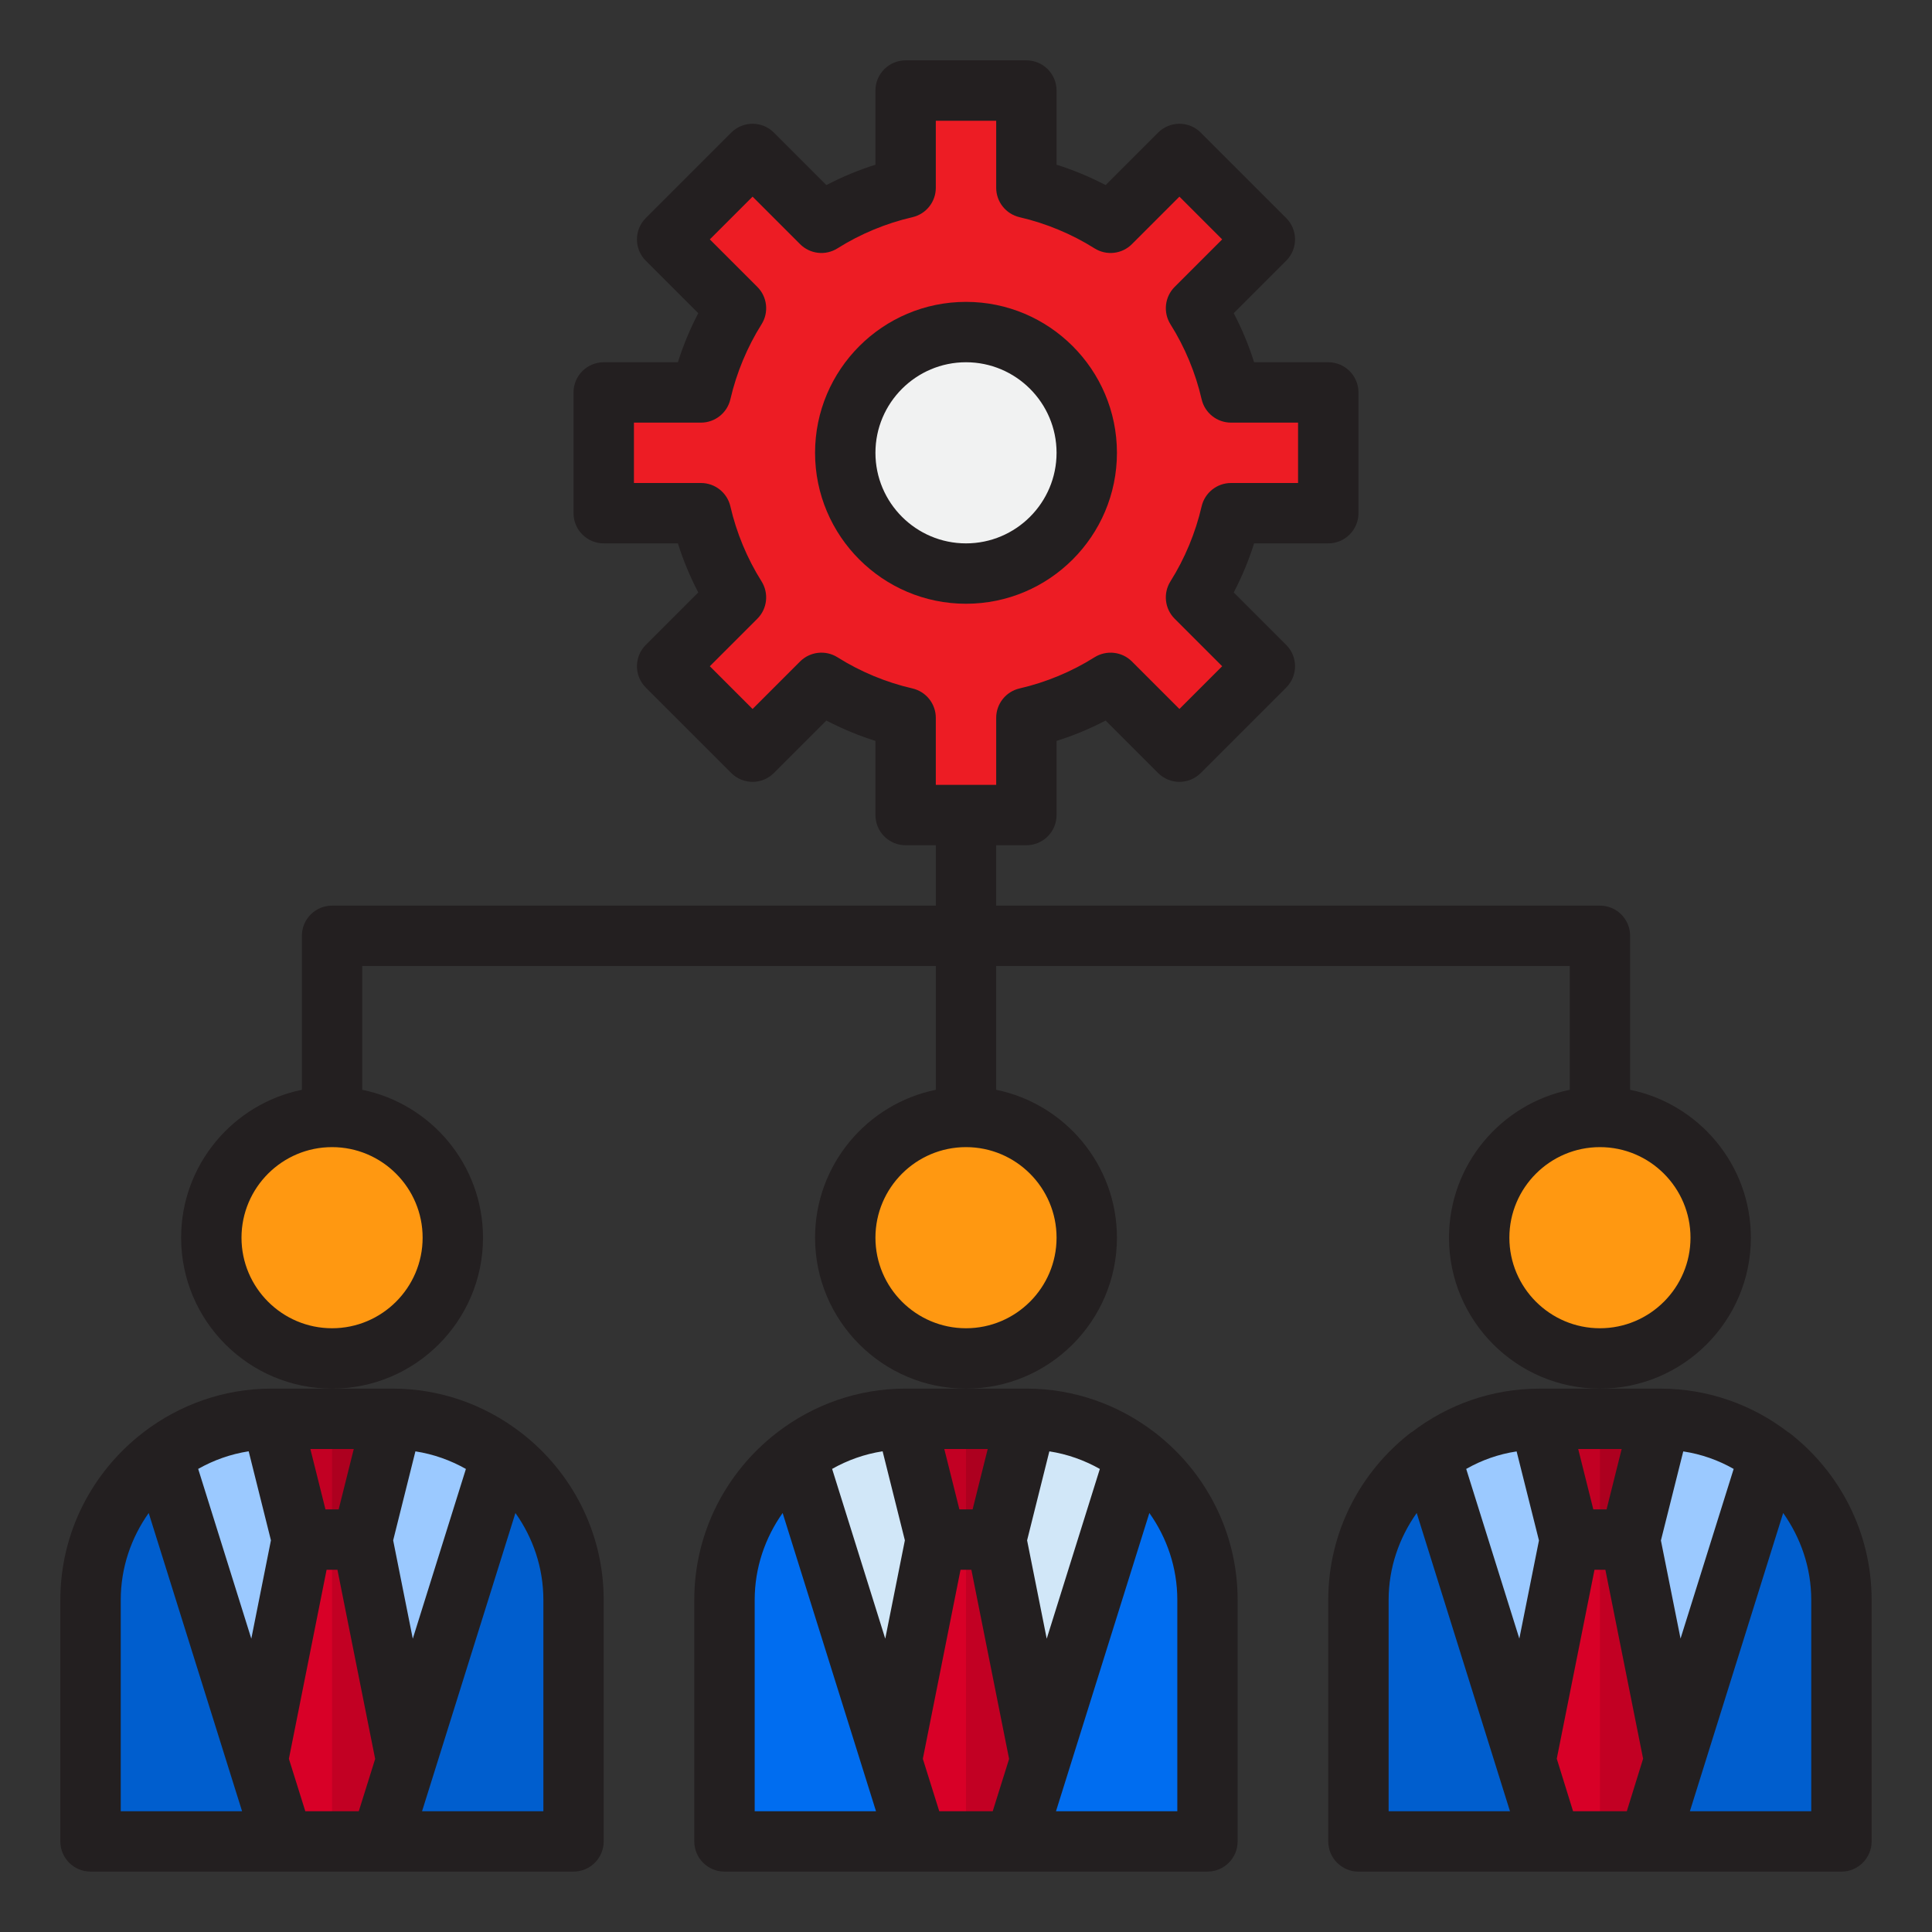
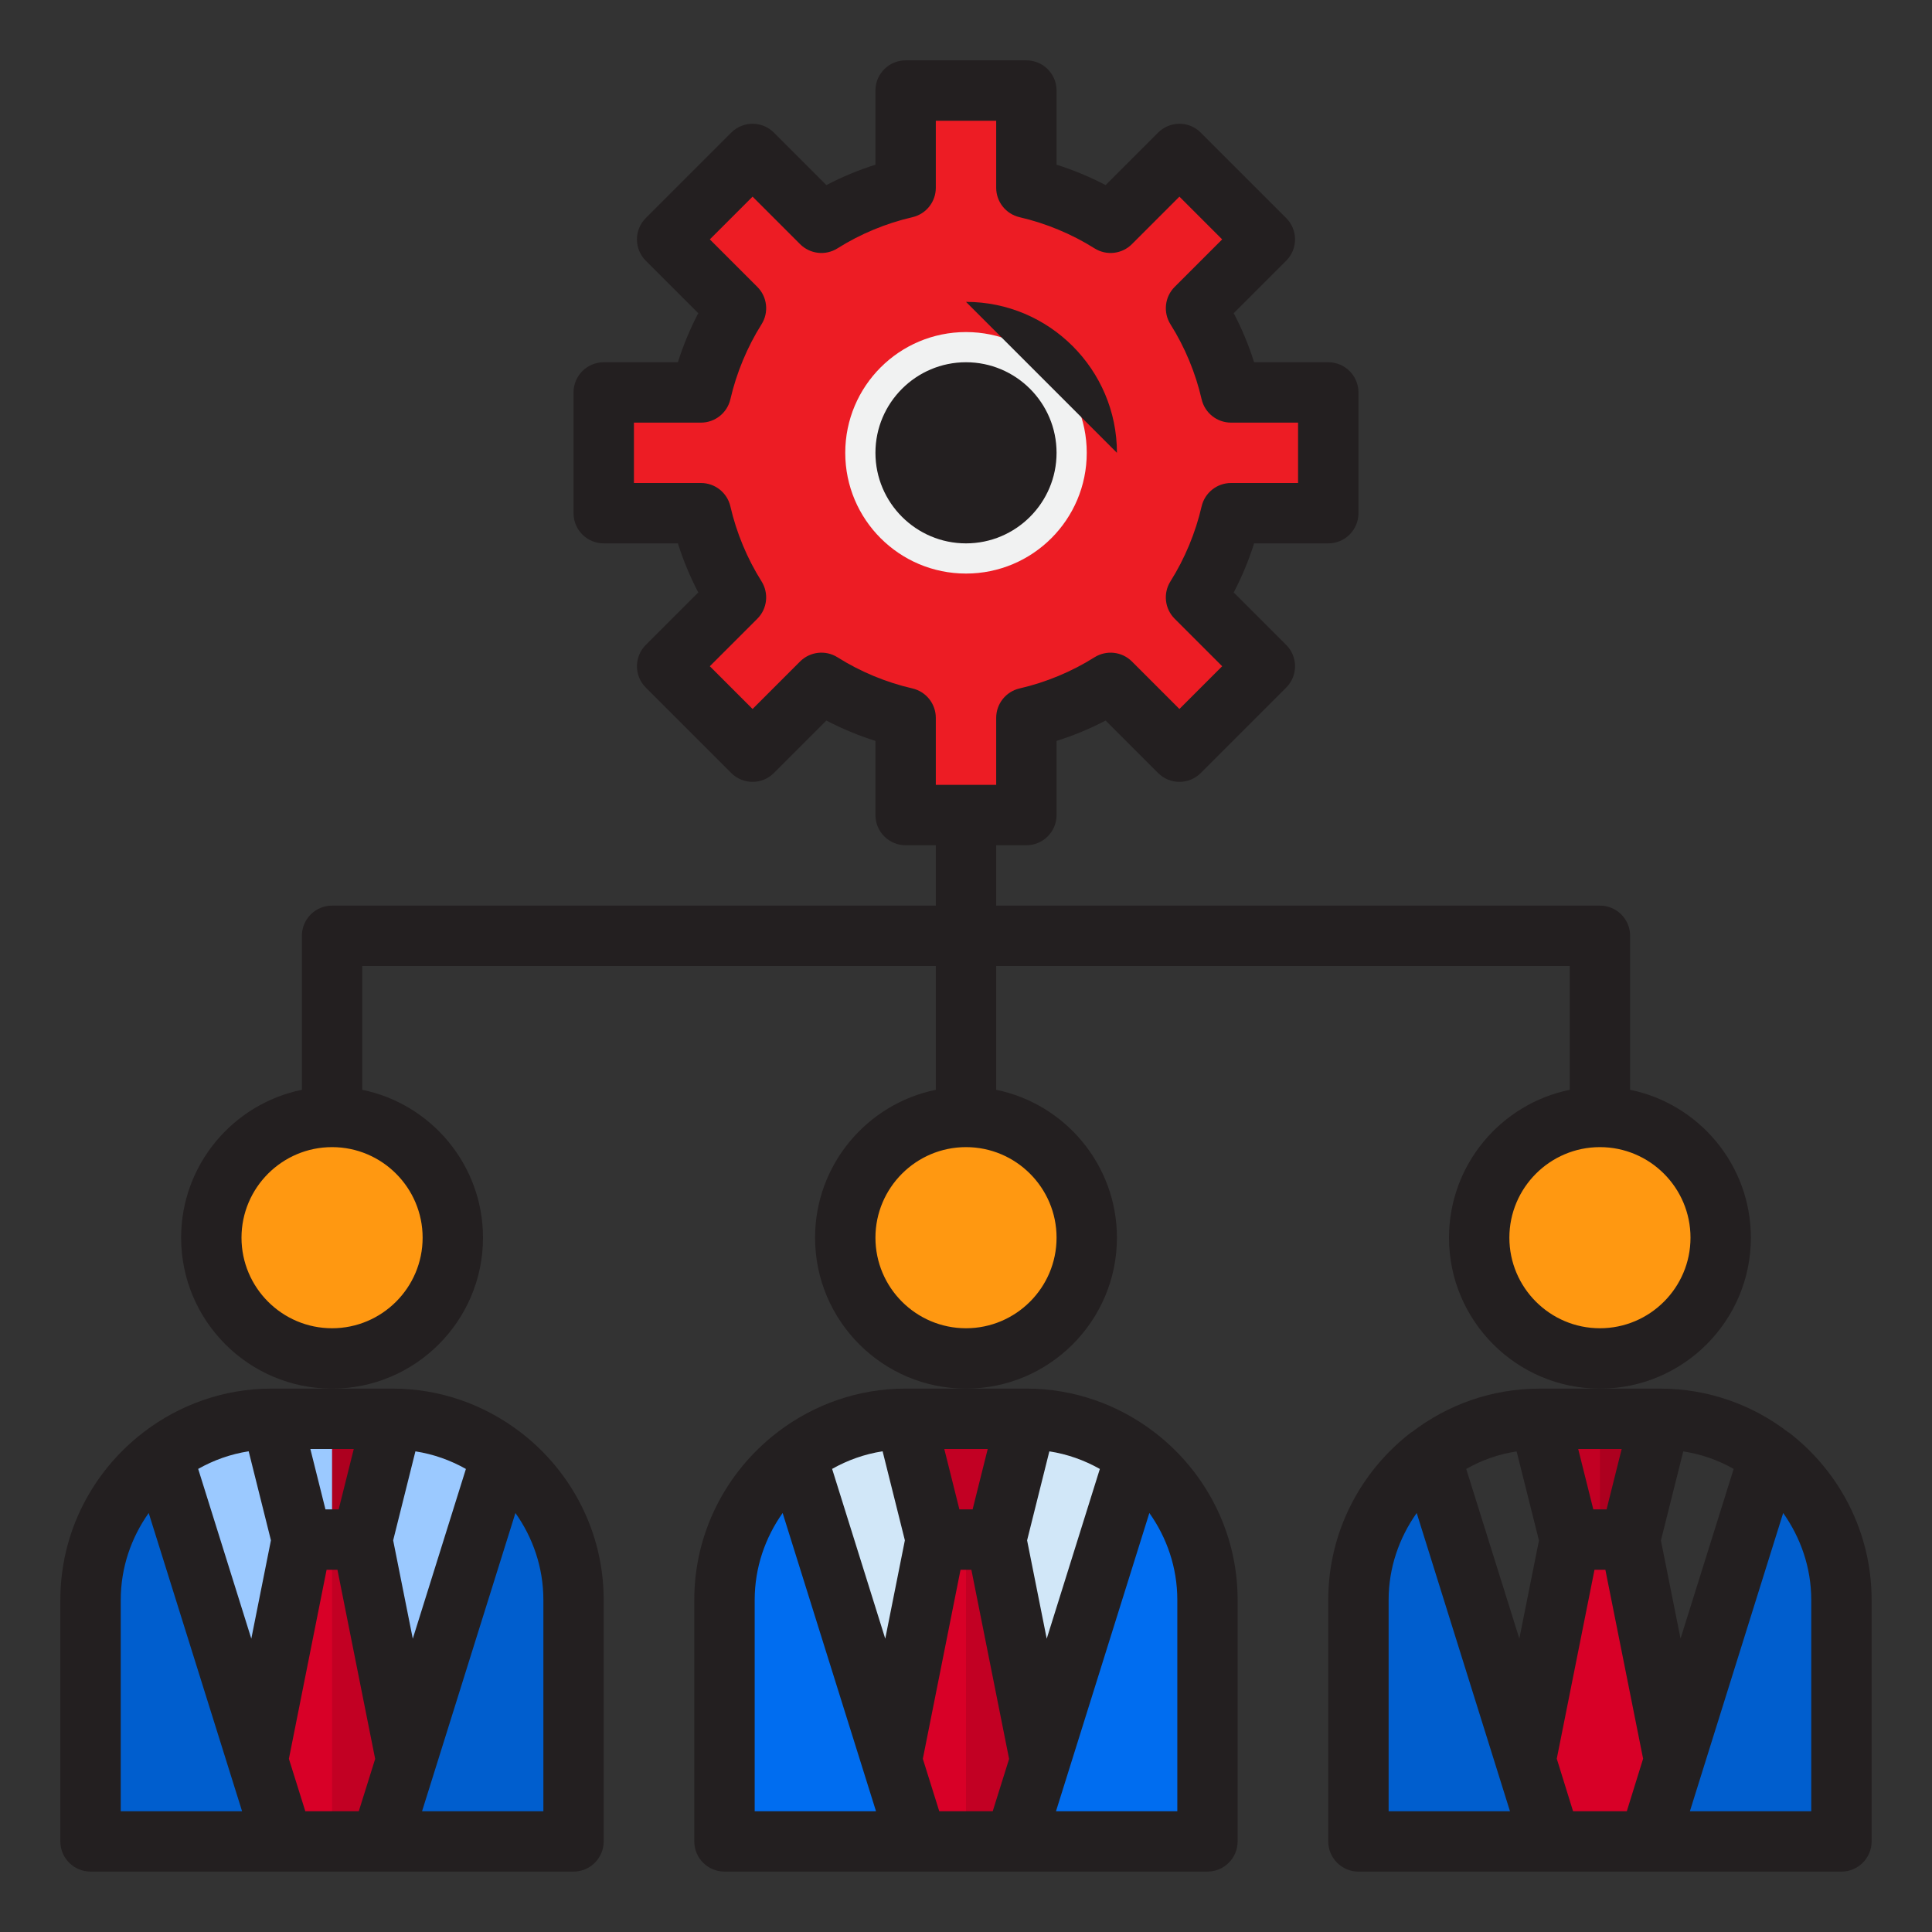
<svg xmlns="http://www.w3.org/2000/svg" id="Chart-2" data-name="Chart" viewBox="0 0 64 64">
  <rect x="0" y="0" width="64" height="64" fill="#333333" stroke="none" />
  <path d="m40.78,17c-.23,1-.63,1.95-1.16,2.79l2.28,2.28-2.83,2.83-2.28-2.28c-.84.53-1.79.93-2.79,1.16v3.22h-4v-3.22c-1-.23-1.95-.63-2.79-1.16l-2.28,2.28-2.83-2.83,2.28-2.28c-.53-.84-.93-1.79-1.16-2.79h-3.22v-4h3.22c.23-1,.63-1.95,1.16-2.79l-2.28-2.28,2.83-2.83,2.28,2.28c.84-.53,1.79-.93,2.79-1.16v-3.22h4v3.22c1,.23,1.95.63,2.79,1.16l2.28-2.28,2.83,2.83-2.28,2.28c.53.84.93,1.79,1.16,2.79h3.22v4h-3.22Z" style="fill: #ed1c24;" />
  <circle cx="32" cy="15" r="4" style="fill: #f1f2f2;" />
  <path d="m12.62,61h6.38v-8c0-1.952-.937-3.682-2.381-4.777l-3.159,10.097-.84,2.68Z" style="fill: #005ece;" />
  <path d="m8.54,58.32l-3.159-10.097c-1.444,1.096-2.381,2.825-2.381,4.777v8h6.38l-.84-2.68Z" style="fill: #005ece;" />
  <circle cx="11" cy="41" r="4" style="fill: #ff9811;" />
  <path d="m13,47h-4c-1.361,0-2.612.459-3.619,1.223l3.159,10.097.84,2.68h3.24l.84-2.68,3.159-10.097c-1.007-.764-2.258-1.223-3.619-1.223Z" style="fill: #9bc9ff;" />
  <polygon points="12 51 10 51 8.54 58.32 9.38 61 12.62 61 13.46 58.32 12 51" style="fill: #d80027;" />
-   <polygon points="12 51 13 47 9 47 10 51 12 51" style="fill: #c20023;" />
  <g>
    <polygon points="13.46 58.32 12 51 11 51 11 61 12.62 61 13.46 58.32" style="fill: #c20023;" />
    <polygon points="12 51 13 47 11 47 11 51 12 51" style="fill: #ad001f;" />
  </g>
  <path d="m33.62,61h6.38v-8c0-1.952-.937-3.682-2.381-4.777l-3.159,10.097-.84,2.68Z" style="fill: #006df0;" />
  <path d="m29.54,58.32l-3.159-10.097c-1.444,1.096-2.381,2.825-2.381,4.777v8h6.38l-.84-2.68Z" style="fill: #006df0;" />
  <circle cx="32" cy="41" r="4" style="fill: #ff9811;" />
  <path d="m34,47h-4c-1.361,0-2.612.459-3.619,1.223l3.159,10.097.84,2.68h3.24l.84-2.68,3.159-10.097c-1.007-.764-2.258-1.223-3.619-1.223Z" style="fill: #d1e7f8;" />
  <polygon points="33 51 31 51 29.54 58.32 30.38 61 33.62 61 34.46 58.32 33 51" style="fill: #d80027;" />
  <polygon points="33 51 34 47 30 47 31 51 33 51" style="fill: #c20023;" />
  <g>
    <polygon points="34.46 58.32 33 51 32 51 32 61 33.62 61 34.46 58.32" style="fill: #c20023;" />
-     <polygon points="33 51 34 47 32 47 32 51 33 51" style="fill: #ad001f;" />
  </g>
  <path d="m54.62,61h6.38v-8c0-1.952-.937-3.682-2.381-4.777l-3.159,10.097-.84,2.68Z" style="fill: #005ece;" />
  <path d="m50.54,58.32l-3.159-10.097c-1.444,1.096-2.381,2.825-2.381,4.777v8h6.38l-.84-2.68Z" style="fill: #005ece;" />
  <circle cx="53" cy="41" r="4" style="fill: #ff9811;" />
-   <path d="m55,47h-4c-1.361,0-2.612.459-3.619,1.223l3.159,10.097.84,2.68h3.24l.84-2.68,3.159-10.097c-1.007-.764-2.258-1.223-3.619-1.223Z" style="fill: #9bc9ff;" />
  <polygon points="54 51 52 51 50.54 58.32 51.38 61 54.62 61 55.46 58.32 54 51" style="fill: #d80027;" />
  <polygon points="54 51 55 47 51 47 52 51 54 51" style="fill: #c20023;" />
  <g>
-     <polygon points="55.46 58.32 54 51 53 51 53 61 54.62 61 55.46 58.32" style="fill: #c20023;" />
    <polygon points="54 51 55 47 53 47 53 51 54 51" style="fill: #ad001f;" />
  </g>
  <g>
-     <path d="m37,15c0-2.757-2.243-5-5-5s-5,2.243-5,5,2.243,5,5,5,5-2.243,5-5Zm-8,0c0-1.654,1.346-3,3-3s3,1.346,3,3-1.346,3-3,3-3-1.346-3-3Z" style="fill: #231f20;" />
+     <path d="m37,15c0-2.757-2.243-5-5-5Zm-8,0c0-1.654,1.346-3,3-3s3,1.346,3,3-1.346,3-3,3-3-1.346-3-3Z" style="fill: #231f20;" />
    <path d="m25.765,47.439c-.015.012-.031.021-.045.033-1.652,1.282-2.721,3.28-2.721,5.527v8c0,.552.448,1,1,1h6.376s.002,0,.003,0,.002,0,.003,0h3.235s.002,0,.003,0,.002,0,.003,0h6.376c.552,0,1-.448,1-1v-8c0-2.247-1.069-4.245-2.72-5.527-.014-.013-.03-.022-.045-.034-1.177-.899-2.642-1.439-4.235-1.439h-4c-1.592,0-3.057.54-4.235,1.439Zm10.669,1.221l-1.76,5.624-.65-3.258.737-2.948c.602.093,1.162.295,1.673.583Zm-3.005,9.603l-.544,1.737h-1.771l-.544-1.737,1.249-6.263h.359l1.249,6.263Zm-4.191-10.186l.737,2.948-.65,3.258-1.76-5.624c.511-.288,1.071-.49,1.673-.583Zm-4.238,4.923c0-1.074.348-2.064.926-2.88l3.093,9.88h-4.019v-7Zm14,0v7h-4.019l3.093-9.88c.579.816.926,1.806.926,2.88Zm-6.281-5l-.5,2h-.438l-.5-2h1.438Z" style="fill: #231f20;" />
    <path d="m59.28,47.47c-.01-.01-.03-.02-.05-.03-1.17-.9-2.64-1.44-4.23-1.44h-4c-1.59,0-3.06.54-4.23,1.44-.02.01-.04.02-.05.03-1.65,1.28-2.72,3.28-2.72,5.53v8c0,.55.45,1,1,1h16c.55,0,1-.45,1-1v-8c0-2.25-1.07-4.25-2.72-5.53Zm-13.28,12.53v-7c0-1.07.35-2.06.93-2.88l3.09,9.88h-4.02Zm4.33-5.72l-1.76-5.62c.51-.29,1.07-.49,1.67-.58l.74,2.95-.65,3.25Zm3.39-6.28l-.5,2h-.44l-.5-2h1.44Zm.17,12h-1.78l-.54-1.74,1.25-6.26h.36l1.25,6.26-.54,1.74Zm1.13-8.97l.74-2.95c.6.09,1.16.29,1.67.58l-1.76,5.62-.65-3.25Zm4.98,8.97h-4.02l3.09-9.88c.58.82.93,1.81.93,2.88v7Z" style="fill: #231f20;" />
    <path d="m58,41c0-2.414-1.721-4.434-4-4.899v-5.101c0-.552-.448-1-1-1h-20v-2h1c.552,0,1-.448,1-1v-2.457c.562-.177,1.104-.402,1.625-.674l1.738,1.738c.391.391,1.023.391,1.414,0l2.83-2.83c.391-.391.391-1.023,0-1.414l-1.738-1.738c.272-.521.498-1.063.675-1.625h2.457c.552,0,1-.448,1-1v-4c0-.552-.448-1-1-1h-2.457c-.177-.562-.403-1.104-.675-1.625l1.738-1.738c.391-.391.391-1.023,0-1.414l-2.83-2.83c-.391-.391-1.023-.391-1.414,0l-1.738,1.738c-.521-.272-1.063-.498-1.625-.675v-2.457c0-.552-.448-1-1-1h-4c-.552,0-1,.448-1,1v2.457c-.562.177-1.104.403-1.625.675l-1.738-1.738c-.391-.391-1.023-.391-1.414,0l-2.83,2.83c-.391.391-.391,1.023,0,1.414l1.738,1.738c-.272.521-.498,1.063-.675,1.625h-2.457c-.552,0-1,.448-1,1v4c0,.552.448,1,1,1h2.457c.177.562.403,1.104.675,1.625l-1.738,1.738c-.391.391-.391,1.023,0,1.414l2.83,2.83c.391.391,1.023.391,1.414,0l1.738-1.738c.521.272,1.063.498,1.625.674v2.457c0,.552.448,1,1,1h1v2H11c-.552,0-1,.448-1,1v5.101c-2.279.465-4,2.484-4,4.899,0,2.757,2.243,5,5,5s5-2.243,5-5c0-2.414-1.721-4.434-4-4.899v-4.101h19v4.101c-2.279.465-4,2.484-4,4.899,0,2.757,2.243,5,5,5s5-2.243,5-5c0-2.414-1.721-4.434-4-4.899v-4.101h19v4.101c-2.279.465-4,2.484-4,4.899,0,2.757,2.243,5,5,5s5-2.243,5-5Zm-27.776-18.195c-.872-.2-1.729-.557-2.48-1.031-.395-.249-.91-.191-1.241.139l-1.573,1.573-1.416-1.416,1.573-1.573c.331-.33.388-.845.139-1.241-.474-.751-.831-1.609-1.031-2.481-.105-.454-.509-.775-.975-.775h-2.22v-2h2.22c.466,0,.87-.322.975-.775.201-.872.558-1.73,1.031-2.481.25-.396.192-.911-.139-1.241l-1.573-1.573,1.416-1.416,1.573,1.573c.331.331.846.389,1.241.139.751-.474,1.609-.831,2.481-1.031.454-.105.775-.509.775-.975v-2.22h2v2.22c0,.466.322.87.775.975.872.201,1.73.558,2.481,1.031.396.25.911.192,1.241-.139l1.573-1.573,1.416,1.416-1.573,1.573c-.331.33-.388.845-.139,1.241.474.751.831,1.609,1.031,2.481.105.454.509.775.975.775h2.22v2h-2.22c-.466,0-.87.322-.975.775-.201.872-.558,1.73-1.031,2.481-.25.396-.192.911.139,1.241l1.573,1.573-1.416,1.416-1.573-1.573c-.33-.33-.844-.387-1.241-.139-.751.474-1.609.831-2.48,1.031-.454.104-.776.509-.776.975v2.22h-2v-2.22c0-.466-.322-.87-.776-.975Zm-16.224,18.195c0,1.654-1.346,3-3,3s-3-1.346-3-3,1.346-3,3-3,3,1.346,3,3Zm21,0c0,1.654-1.346,3-3,3s-3-1.346-3-3,1.346-3,3-3,3,1.346,3,3Zm18,3c-1.654,0-3-1.346-3-3s1.346-3,3-3,3,1.346,3,3-1.346,3-3,3Z" style="fill: #231f20;" />
    <path d="m4.765,47.439c-.015.012-.031.021-.045.033-1.652,1.282-2.721,3.28-2.721,5.527v8c0,.552.448,1,1,1h6.376s.002,0,.003,0,.002,0,.003,0h3.235s.002,0,.003,0,.002,0,.003,0h6.376c.552,0,1-.448,1-1v-8c0-2.247-1.069-4.245-2.72-5.527-.014-.013-.03-.022-.045-.034-1.177-.899-2.642-1.439-4.235-1.439h-4c-1.592,0-3.057.54-4.235,1.439Zm10.669,1.221l-1.76,5.624-.65-3.258.737-2.948c.602.093,1.162.295,1.673.583Zm-3.005,9.603l-.544,1.737h-1.771l-.544-1.737,1.249-6.263h.359l1.249,6.263Zm-4.191-10.186l.737,2.948-.65,3.258-1.76-5.624c.511-.288,1.071-.49,1.673-.583Zm-4.238,4.923c0-1.074.348-2.064.926-2.88l3.093,9.88h-4.019v-7Zm14,0v7h-4.019l3.093-9.88c.579.816.926,1.806.926,2.88Zm-6.281-5l-.5,2h-.438l-.5-2h1.438Z" style="fill: #231f20;" />
  </g>
</svg>